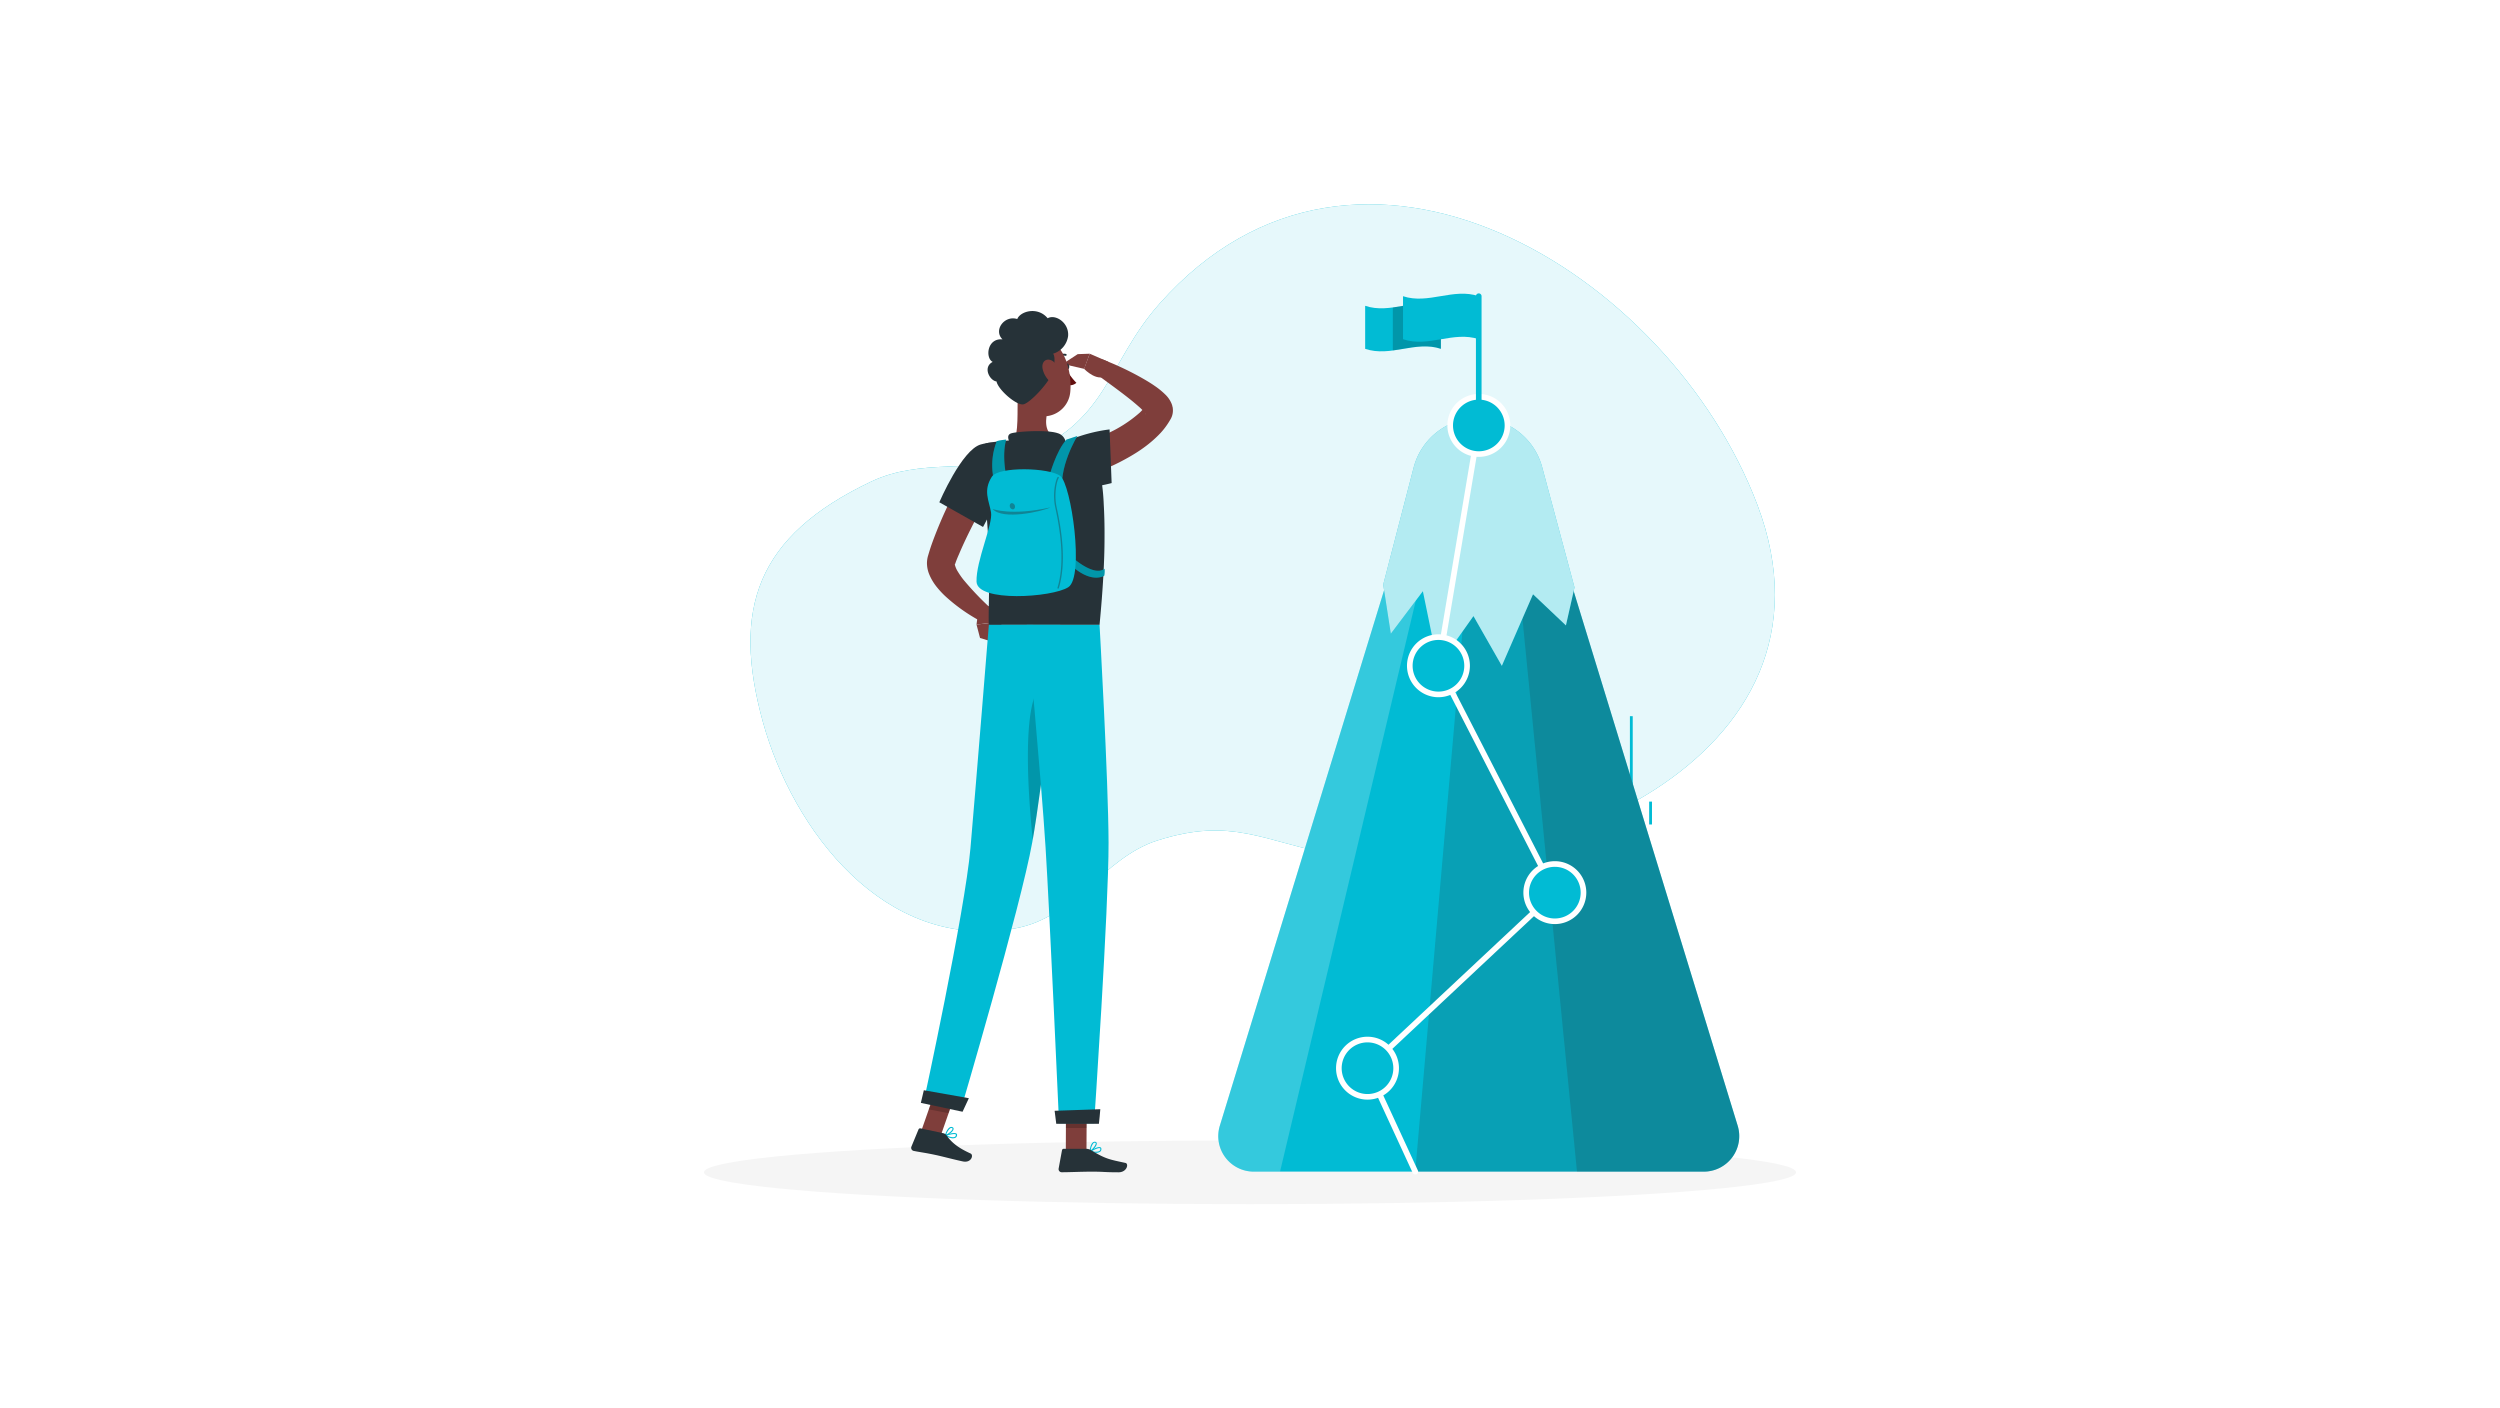
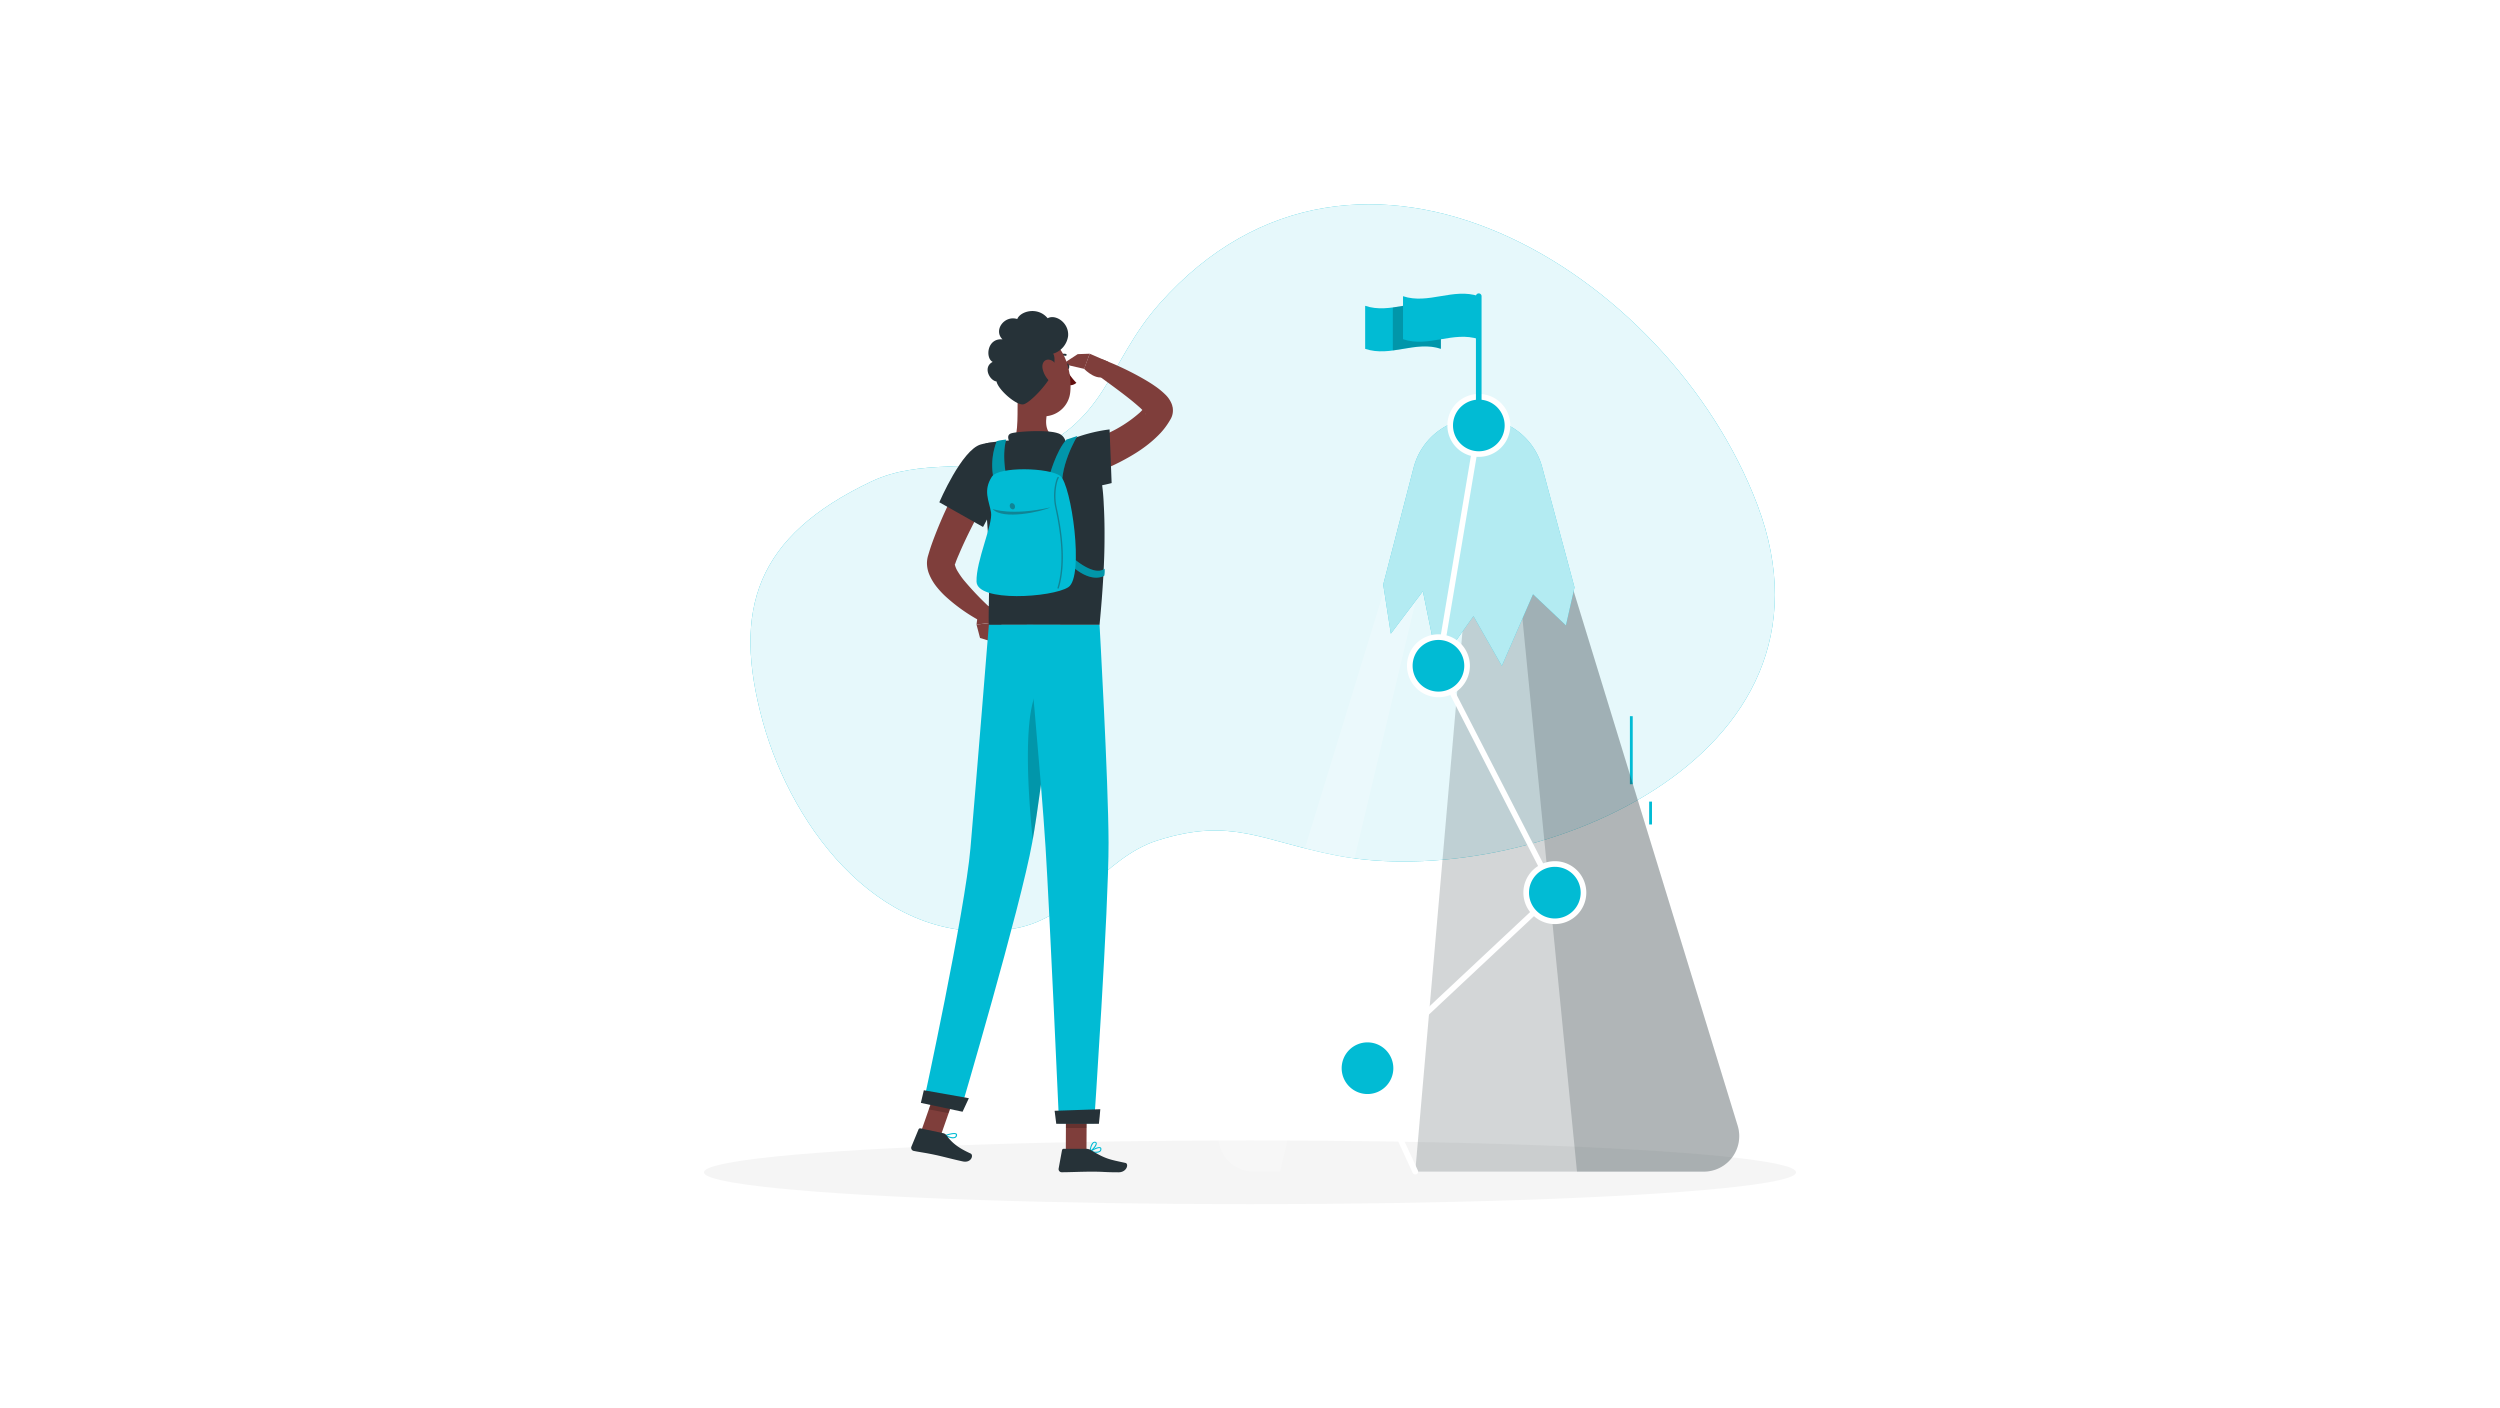
<svg xmlns="http://www.w3.org/2000/svg" class="animated" viewBox="0 0 500 500" version="1.1" width="640" height="360.5">
  <style>svg:not(.animated) .animable {opacity: 0;}.animated #background-simple--inject-7 {animation: 6s Infinite  linear heartbeat;animation-delay: 0s;}.animated #Character--inject-7 {animation: 4.6s 1 forwards cubic-bezier(.36,-0.01,.5,1.38) slideLeft;animation-delay: 0s;}            @keyframes heartbeat {                0% {                    transform: scale(1);                }                10% {                    transform: scale(1.1);                }                30% {                    transform: scale(1);                }                40% {                    transform: scale(1);                }                50% {                    transform: scale(1.1);                }                60% {                    transform: scale(1);                }                100% {                    transform: scale(1);                }            }                    @keyframes slideLeft {                0% {                    opacity: 0;                    transform: translateX(-30px);                }                100% {                    opacity: 1;                    transform: translateX(0);                }            }        </style>
  <g id="background-simple--inject-7" class="animable" style="transform-origin: 254.499px 201.604px;">
    <path d="M430.12,179.17c34.55,91.12-82.41,137.55-149.33,124.59-26.58-5.14-37.18-13.77-63.64-5.35-19.23,6.12-29.25,27.39-50.45,31.21C120.22,338,87.62,294.73,77,256.19c-11-40-2.32-65.86,38.56-85.23,17.67-8.37,36.58-2.88,52.21-8.65,32.12-11.84,31-33,50.18-54.57C288.35,28.52,398.75,96.42,430.12,179.17Z" style="fill: rgb(1, 187, 212); transform-origin: 254.499px 201.604px;" id="elp4hlnnpgl4" class="animable" />
    <g id="elmpoi0zhc86">
      <g style="opacity: 0.9; transform-origin: 254.499px 201.604px;" class="animable">
        <path d="M430.12,179.17c34.55,91.12-82.41,137.55-149.33,124.59-26.58-5.14-37.18-13.77-63.64-5.35-19.23,6.12-29.25,27.39-50.45,31.21C120.22,338,87.62,294.73,77,256.19c-11-40-2.32-65.86,38.56-85.23,17.67-8.37,36.58-2.88,52.21-8.65,32.12-11.84,31-33,50.18-54.57C288.35,28.52,398.75,96.42,430.12,179.17Z" style="fill: rgb(255, 255, 255); transform-origin: 254.499px 201.604px;" id="elyqt6q25v2k" class="animable" />
      </g>
    </g>
  </g>
  <g id="Shadow--inject-7" class="animable" style="transform-origin: 250px 416.24px;">
    <ellipse id="path--inject-7" cx="250" cy="416.24" rx="193.89" ry="11.32" style="fill: rgb(245, 245, 245); transform-origin: 250px 416.24px;" class="animable" />
  </g>
  <g id="Goal--inject-7" class="animable" style="transform-origin: 331.22px 260.586px;">
    <g id="elqdtdk3gjku">
      <rect x="391.73" y="284.62" width="1" height="8.12" style="fill: rgb(1, 187, 212); transform-origin: 392.23px 288.68px; transform: rotate(-17.05deg);" class="animable" />
    </g>
    <g id="el65w3mjg51hp">
      <rect x="384.89" y="254.29" width="1" height="24.16" style="fill: rgb(1, 187, 212); transform-origin: 385.39px 266.37px; transform: rotate(-17.05deg);" class="animable" />
    </g>
-     <path d="M349,158H313.43L239.28,399.73A12.6,12.6,0,0,0,251.33,416H411.11a12.6,12.6,0,0,0,12.05-16.29Z" style="fill: rgb(1, 187, 212); transform-origin: 331.223px 287px;" id="el1vfhor22res" class="animable" />
    <g id="elhbbu7l0pvjw">
      <path d="M349,158H331.22L308.67,416H411.11a12.6,12.6,0,0,0,12.05-16.29Z" style="fill: rgb(38, 50, 56); opacity: 0.2; transform-origin: 366.191px 287px;" class="animable" />
    </g>
    <g id="el5gafsa7k5di">
      <path d="M349,158h-8.35l25.45,258h45a12.6,12.6,0,0,0,12.05-16.29Z" style="fill: rgb(38, 50, 56); opacity: 0.2; transform-origin: 382.176px 287px;" class="animable" />
    </g>
    <g id="elji5qc18iits">
      <path d="M313.43,158H322L260.67,416h-9.34a12.6,12.6,0,0,1-12.05-16.29Z" style="fill: rgb(255, 255, 255); opacity: 0.2; transform-origin: 280.364px 287px;" class="animable" />
    </g>
    <path d="M330.94,148.39h0a23.6,23.6,0,0,1,22.8,17.47l11.48,42.7-3.05,13.5L350.49,211l-11.07,25.42-10.08-17.67-12.52,17.67-5.44-26.5L300,225l-2.7-17.44L308.1,166A23.6,23.6,0,0,1,330.94,148.39Z" style="fill: rgb(1, 187, 212); transform-origin: 331.26px 192.405px;" id="el5bagbljna0o" class="animable" />
    <g id="elubpma3awc2">
      <path d="M330.94,148.39h0a23.6,23.6,0,0,1,22.8,17.47l11.48,42.7-3.05,13.5L350.49,211l-11.07,25.42-10.08-17.67-12.52,17.67-5.44-26.5L300,225l-2.7-17.44L308.1,166A23.6,23.6,0,0,1,330.94,148.39Z" style="fill: rgb(255, 255, 255); opacity: 0.7; transform-origin: 331.26px 192.405px;" class="animable" />
    </g>
    <path d="M308.67,417a1,1,0,0,1-.91-.58L290.81,379.7a1,1,0,0,1,.23-1.15l66-61.82-41-79.88a1.06,1.06,0,0,1-.1-.63l14.34-85.33a1,1,0,0,1,2,.33l-14.29,85,41.18,80.26a1,1,0,0,1-.2,1.18l-66,61.84,16.64,36.09a1,1,0,0,1-.48,1.33A1.06,1.06,0,0,1,308.67,417Z" style="fill: rgb(255, 255, 255); transform-origin: 325px 283.521px;" id="elcrb7x5dddnw" class="animable" />
    <g id="elstbucesllnn">
      <circle cx="358.24" cy="316.94" r="10.17" style="fill: rgb(1, 187, 212); transform-origin: 358.24px 316.94px; transform: rotate(-76.72deg);" class="animable" />
    </g>
    <path d="M358.24,328.11a11.17,11.17,0,1,1,11.17-11.17A11.18,11.18,0,0,1,358.24,328.11Zm0-20.33a9.17,9.17,0,1,0,9.17,9.16A9.17,9.17,0,0,0,358.24,307.78Z" style="fill: rgb(255, 255, 255); transform-origin: 358.24px 316.94px;" id="elsi94kr62a8" class="animable" />
    <g id="elncdaip7291">
      <circle cx="291.72" cy="379.28" r="10.17" style="fill: rgb(1, 187, 212); transform-origin: 291.72px 379.28px; transform: rotate(-80.82deg);" class="animable" />
    </g>
-     <path d="M291.72,390.44a11.17,11.17,0,1,1,11.17-11.16A11.17,11.17,0,0,1,291.72,390.44Zm0-20.33a9.17,9.17,0,1,0,9.17,9.17A9.18,9.18,0,0,0,291.72,370.11Z" style="fill: rgb(255, 255, 255); transform-origin: 291.72px 379.27px;" id="elhcnrwdww85" class="animable" />
+     <path d="M291.72,390.44a11.17,11.17,0,1,1,11.17-11.16A11.17,11.17,0,0,1,291.72,390.44m0-20.33a9.17,9.17,0,1,0,9.17,9.17A9.18,9.18,0,0,0,291.72,370.11Z" style="fill: rgb(255, 255, 255); transform-origin: 291.72px 379.27px;" id="elhcnrwdww85" class="animable" />
    <circle cx="316.91" cy="236.39" r="10.17" style="fill: rgb(1, 187, 212); transform-origin: 316.91px 236.39px;" id="eled9rurptjvs" class="animable" />
    <path d="M316.91,247.56a11.17,11.17,0,1,1,11.17-11.17A11.18,11.18,0,0,1,316.91,247.56Zm0-20.34a9.17,9.17,0,1,0,9.17,9.17A9.18,9.18,0,0,0,316.91,227.22Z" style="fill: rgb(255, 255, 255); transform-origin: 316.91px 236.39px;" id="elsuai9hgll7o" class="animable" />
    <g id="elakh9j6mlj78">
      <circle cx="331.25" cy="151.06" r="10.17" style="fill: rgb(1, 187, 212); transform-origin: 331.25px 151.06px; transform: rotate(-80.82deg);" class="animable" />
    </g>
    <path d="M331.25,162.22a11.17,11.17,0,1,1,11.17-11.16A11.18,11.18,0,0,1,331.25,162.22Zm0-20.33a9.17,9.17,0,1,0,9.17,9.17A9.18,9.18,0,0,0,331.25,141.89Z" style="fill: rgb(255, 255, 255); transform-origin: 331.25px 151.05px;" id="eluymb53lx54p" class="animable" />
    <path d="M331.22,151.11a1,1,0,0,1-1-1V105.17a1,1,0,0,1,2,0v44.94A1,1,0,0,1,331.22,151.11Z" style="fill: rgb(1, 187, 212); transform-origin: 331.22px 127.64px;" id="elph8k6ga1rfd" class="animable" />
    <path d="M290.89,123.86c9,3.06,17.92-3,26.89,0V108.58c-9-3-17.93,3.06-26.89,0Z" style="fill: rgb(1, 187, 212); transform-origin: 304.335px 116.235px;" id="elq7z0ea1w8f" class="animable" />
    <g id="elukcmzc54rvg">
      <path d="M300.71,109.15v15.27c5.69-.75,11.38-2.5,17.07-.56V108.58C312.09,106.64,306.4,108.39,300.71,109.15Z" style="opacity: 0.2; transform-origin: 309.245px 116.058px;" class="animable" />
    </g>
    <path d="M304.33,120.44c9,3.06,17.93-3,26.89,0V105.17c-9-3.06-17.92,3-26.89,0Z" style="fill: rgb(1, 187, 212); transform-origin: 317.775px 112.805px;" id="elxprmb3ap4oo" class="animable" />
  </g>
  <g id="Character--inject-7" class="animable animator-active" style="transform-origin: 176.163px 263.339px;">
    <path d="M158.72,215.63l3.11,5-8.93,1.14a41.56,41.56,0,0,1,.85-4.9,2.3,2.3,0,0,1,2.71-1.74Z" style="fill: rgb(127, 62, 59); transform-origin: 157.365px 218.426px;" id="eli2lbbx7az3" class="animable" />
    <polygon points="161.09 228.65 154.14 226.52 152.9 221.78 161.83 220.64 161.09 228.65" style="fill: rgb(127, 62, 59); transform-origin: 157.365px 224.645px;" id="el8g6xb7zyqem" class="animable" />
    <path d="M184.77,159.64c1.06-.33,2.34-.77,3.52-1.18s2.4-.86,3.59-1.32c2.37-.94,4.72-1.91,7-3a46,46,0,0,0,12-7.65,16.59,16.59,0,0,0,2-2.28l.2-.29c.05,0,.26-.51-.15.42a3.76,3.76,0,0,0-.2,1.67c0,.1,0,.2,0,.3l.05.21a1.46,1.46,0,0,0,.07.19l0,.12c.13.29.17.27.15.22a4.13,4.13,0,0,0-.24-.37,17.45,17.45,0,0,0-2.24-2.3c-.91-.8-1.87-1.62-2.87-2.42-4-3.2-8.41-6.34-12.68-9.49l2.6-4.87a104.39,104.39,0,0,1,15,7.15c1.22.72,2.45,1.46,3.67,2.32a26.88,26.88,0,0,1,3.76,3.09,9.54,9.54,0,0,1,2.16,3.18l.13.35.13.44c0,.15.07.28.11.45s.05.37.07.55a6.15,6.15,0,0,1-.32,2.66,6.31,6.31,0,0,1-.64,1.31l-.33.56a25.62,25.62,0,0,1-3,4c-4.42,4.72-9.48,7.79-14.58,10.43a84.75,84.75,0,0,1-7.82,3.48q-2,.78-4,1.47c-1.36.48-2.64.87-4.16,1.3Z" style="fill: rgb(127, 62, 59); transform-origin: 203.7px 148.97px;" id="elju6edew1sn" class="animable" />
    <polygon points="188.83 125.74 183.51 129.22 191.13 130.97 193.08 125.59 188.83 125.74" style="fill: rgb(127, 62, 59); transform-origin: 188.295px 128.28px;" id="elr9gippz29v" class="animable" />
    <path d="M199.61,128.42l-6.53-2.83-2,5.37s5.19,5.44,8.48,1.81Z" style="fill: rgb(127, 62, 59); transform-origin: 195.345px 129.804px;" id="el0qp1vnylr8a" class="animable" />
    <path d="M160.73,169.19c-2.46,4.46-4.95,9.07-7.32,13.62s-4.7,9.17-6.64,13.75c-.5,1.15-1,2.28-1.37,3.41l-.15.38a.4.4,0,0,0,0-.11c0-.07,0-.09,0-.08a.84.84,0,0,0,0,.51,8.23,8.23,0,0,0,1.07,2.38,27.14,27.14,0,0,0,1.92,2.76,103.38,103.38,0,0,0,10.41,10.82l-3.08,4.57a61.54,61.54,0,0,1-13.71-9.47,31,31,0,0,1-3.09-3.33,18.21,18.21,0,0,1-2.69-4.54,10.6,10.6,0,0,1-.76-3.34,8.91,8.91,0,0,1,.1-2,8.54,8.54,0,0,1,.23-1.07l.17-.56c.4-1.37.83-2.72,1.29-4a152.66,152.66,0,0,1,6.38-15c2.38-4.84,4.85-9.52,7.61-14.2Z" style="fill: rgb(127, 62, 59); transform-origin: 148.016px 192.445px;" id="el6xd5p2xvtyl" class="animable" />
    <path d="M167.74,137.16c-.65,6.76.31,13.3-1.2,19.17,0,0,1.68,5.45,11.66,5.45,11,0,5-5.45,5-5.45-6.05-1.43-6.06-5.87-5.18-10.05Z" style="fill: rgb(127, 62, 59); transform-origin: 175.687px 149.47px;" id="elngkqut5ed89" class="animable" />
    <path d="M165.17,158.2c-.85-1.72-1.8-3.7,0-4.32,2-.68,12.72-1.37,16.49-.09a4,4,0,0,1,2.85,4.78Z" style="fill: rgb(38, 50, 56); transform-origin: 174.381px 155.821px;" id="elclj8ayy89k" class="animable" />
    <path d="M143.76,404.07a9.12,9.12,0,0,1-2-.72.18.18,0,0,1-.1-.18.19.19,0,0,1,.12-.17c.33-.11,3.19-1.13,4-.5a.6.6,0,0,1,.21.59,1.11,1.11,0,0,1-.59.9A2.38,2.38,0,0,1,143.76,404.07Zm-1.4-.86c1.28.55,2.31.72,2.82.45a.76.76,0,0,0,.39-.62c0-.15,0-.21-.07-.24C145.1,402.47,143.52,402.83,142.36,403.21Z" style="fill: rgb(1, 187, 212); transform-origin: 143.831px 403.237px;" id="eljpiom40jdlj" class="animable" />
-     <path d="M141.81,403.37l-.1-.05a.19.19,0,0,1-.05-.19c0-.1.7-2.32,1.77-2.87a1,1,0,0,1,.85-.07h0a.61.61,0,0,1,.48.61c0,.91-1.95,2.3-2.86,2.56Zm2.26-2.85a.64.64,0,0,0-.46.08,4.52,4.52,0,0,0-1.45,2.26c.93-.44,2.21-1.53,2.22-2.07,0-.05,0-.16-.23-.24h0Z" style="fill: rgb(1, 187, 212); transform-origin: 143.206px 401.748px;" id="eln0actnte6hq" class="animable" />
    <path d="M195.29,409.31a9.17,9.17,0,0,1-2.1-.29.19.19,0,0,1-.14-.15.18.18,0,0,1,.09-.19c.29-.19,2.88-1.78,3.77-1.32a.61.61,0,0,1,.32.54,1.12,1.12,0,0,1-.39,1A2.41,2.41,0,0,1,195.29,409.31Zm-1.55-.56c1.37.28,2.42.23,2.85-.14a.76.76,0,0,0,.26-.69c0-.15-.07-.2-.12-.22C196.27,407.46,194.8,408.15,193.74,408.75Z" style="fill: rgb(1, 187, 212); transform-origin: 195.143px 408.297px;" id="el70v7n9xfu8v" class="animable" />
    <path d="M193.24,409a.23.23,0,0,1-.11,0,.21.21,0,0,1-.08-.18c0-.1.2-2.41,1.13-3.17a1.07,1.07,0,0,1,.81-.25h0a.62.62,0,0,1,.6.5c.17.9-1.43,2.65-2.26,3.1Zm1.62-3.26a.7.7,0,0,0-.44.17,4.62,4.62,0,0,0-.95,2.52c.83-.63,1.85-2,1.75-2.49,0-.05,0-.16-.28-.19h-.08Z" style="fill: rgb(1, 187, 212); transform-origin: 194.326px 407.2px;" id="el0bwz4p9s8b7w" class="animable" />
    <polygon points="184.6 408.74 191.94 408.74 192.02 391.73 184.67 391.73 184.6 408.74" style="fill: rgb(127, 62, 59); transform-origin: 188.31px 400.235px;" id="elsmqp9asoc2q" class="animable" />
    <polygon points="133.13 401.98 140.15 403.34 145.99 386.66 138.97 385.3 133.13 401.98" style="fill: rgb(127, 62, 59); transform-origin: 139.56px 394.32px;" id="elhcbsjbrf4mn" class="animable" />
    <path d="M141.1,402.36,133,400.64a.61.61,0,0,0-.69.36l-2.54,6.14a1.13,1.13,0,0,0,.83,1.51c2.83.55,4.23.68,7.78,1.44,2.18.46,6.64,1.65,9.66,2.29s3.93-2.28,2.74-2.82c-5.33-2.4-7.12-4.52-8.61-6.51A1.83,1.83,0,0,0,141.1,402.36Z" style="fill: rgb(38, 50, 56); transform-origin: 140.491px 406.549px;" id="elvjukysi5g6e" class="animable" />
    <path d="M191.86,407.89h-8a.62.62,0,0,0-.61.5l-1.2,6.53a1.11,1.11,0,0,0,1.11,1.3c2.89,0,7.07-.21,10.71-.21,4.25,0,4.46.23,9.45.23,3,0,3.73-3.05,2.46-3.33-5.8-1.25-7-1.39-12.11-4.45A3.51,3.51,0,0,0,191.86,407.89Z" style="fill: rgb(38, 50, 56); transform-origin: 194.205px 412.065px;" id="el5rwmfw9c1lq" class="animable" />
    <path d="M154.44,157.8c-6.76,1.85-14.75,20.54-14.75,20.54l15.52,8.77s3.63-6.62,7.21-14.82C166.17,163.7,165.72,154.73,154.44,157.8Z" style="fill: rgb(38, 50, 56); transform-origin: 152.11px 172.147px;" id="elvomsxe36z3" class="animable" />
    <path d="M198.35,190.81c0,8.2-.55,18.4-1.77,31.06h-39.3c-.48-5.7,1.87-32.35-3.72-59.27a4.52,4.52,0,0,1,3.76-5.42c2.38-.35,5.36-.71,8.29-.85a145.28,145.28,0,0,1,16.7,0,66.37,66.37,0,0,1,6.86,1,8.61,8.61,0,0,1,6.66,6.11,75.84,75.84,0,0,1,2.24,15.63C198.27,182.45,198.38,186.33,198.35,190.81Z" style="fill: rgb(38, 50, 56); transform-origin: 175.907px 188.98px;" id="el5bss579q35j" class="animable" />
    <path d="M180.68,172c6.12,3.39,20.19-.48,20.19-.48l-.73-19.05a55.63,55.63,0,0,0-14.82,4C175.74,160.35,173.78,168.18,180.68,172Z" style="fill: rgb(38, 50, 56); transform-origin: 188.722px 162.931px;" id="el1q7hvzi8jyw" class="animable" />
    <path d="M188.72,154.78s-2.84,1-3.89,1.31c-3.77,4.14-6.12,13.13-6.12,13.13l4.8,6.34C181.69,166.17,188.72,154.78,188.72,154.78Z" style="fill: rgb(1, 187, 212); transform-origin: 183.715px 165.17px;" id="eldkp704nafua" class="animable" />
    <g id="elyz5cul0vo1">
      <path d="M188.72,154.78s-2.84,1-3.89,1.31c-3.77,4.14-6.12,13.13-6.12,13.13l4.8,6.34C181.69,166.17,188.72,154.78,188.72,154.78Z" style="opacity: 0.2; transform-origin: 183.715px 165.17px;" class="animable" />
    </g>
    <path d="M198.36,201.94c-3.75,2.89-11.2-3.83-11.2-3.83l.22,3.41c6.83,5.71,10.87,2.88,10.87,2.88A8.71,8.71,0,0,0,198.36,201.94Z" style="fill: rgb(1, 187, 212); transform-origin: 192.781px 201.606px;" id="elv7a4l4f2lkb" class="animable" />
    <g id="elmkgkasu5o8h">
      <path d="M198.36,201.94c-3.75,2.89-11.2-3.83-11.2-3.83l.22,3.41c6.83,5.71,10.87,2.88,10.87,2.88A8.71,8.71,0,0,0,198.36,201.94Z" style="opacity: 0.2; transform-origin: 192.781px 201.606px;" class="animable" />
    </g>
    <path d="M163.42,156.09a19.44,19.44,0,0,0-3.33.54A23.47,23.47,0,0,0,159,170.15l4.32-1.94S161.92,161.67,163.42,156.09Z" style="fill: rgb(1, 187, 212); transform-origin: 160.946px 163.12px;" id="els82vrvww32" class="animable" />
    <g id="el5uhhbno5qq3">
      <path d="M163.42,156.09a19.44,19.44,0,0,0-3.33.54A23.47,23.47,0,0,0,159,170.15l4.32-1.94S161.92,161.67,163.42,156.09Z" style="opacity: 0.2; transform-origin: 160.946px 163.12px;" class="animable" />
    </g>
    <path d="M158.35,169.25c2.35-3.67,20.39-3.26,24.29-.25s8.61,35.83,2.84,39.5-32.39,5.42-32.58-2,5.87-20.32,5.15-24.58S155.16,174.25,158.35,169.25Z" style="fill: rgb(1, 187, 212); transform-origin: 170.535px 189.139px;" id="el7ufot8t9b6i" class="animable" />
    <g id="elko7dnrfhoas">
      <path d="M158.6,180.71s6.58,2.56,20.5-.55C176.39,181.58,162.09,184.81,158.6,180.71Z" style="fill: rgb(38, 50, 56); opacity: 0.4; transform-origin: 168.85px 181.437px;" class="animable" />
    </g>
    <g id="el9ufqc3uo91b">
      <path d="M166.55,179.75c.08.61-.26,1.11-.77,1.11a1.23,1.23,0,0,1-1.07-1.11c-.08-.61.26-1.11.76-1.11A1.23,1.23,0,0,1,166.55,179.75Z" style="fill: rgb(38, 50, 56); opacity: 0.4; transform-origin: 165.63px 179.75px;" class="animable" />
    </g>
    <g id="elf4fykrzq3wh">
      <path d="M181.88,209h-.07a.24.24,0,0,1-.17-.31c2.12-7,1.86-16.54-.78-28.49-1.1-5,.15-9.76.81-10.75a.25.25,0,1,1,.42.28c-.68,1-1.76,5.78-.75,10.36,2.67,12,2.93,21.71.78,28.74A.26.26,0,0,1,181.88,209Z" style="fill: rgb(38, 50, 56); opacity: 0.4; transform-origin: 181.991px 189.169px;" class="animable" />
    </g>
    <g id="eluvvc8tmfzy">
      <g style="opacity: 0.2; transform-origin: 163.985px 392.9px;" class="animable">
        <polygon points="192.02 391.73 191.98 400.5 184.63 400.5 184.67 391.73 192.02 391.73" id="el0514w57w0ej5" class="animable" style="transform-origin: 188.325px 396.115px;" />
        <polygon points="138.97 385.3 145.99 386.66 142.97 395.26 135.95 393.9 138.97 385.3" id="el4ftndeodwvl" class="animable" style="transform-origin: 140.97px 390.28px;" />
      </g>
    </g>
    <path d="M182.64,221.87S176.47,278,172.7,299c-4.12,23-25.47,95.33-25.47,95.33l-13.16-2.8s14.7-67.63,16.68-90.44c2.14-24.75,6.53-79.26,6.53-79.26Z" style="fill: rgb(1, 187, 212); transform-origin: 158.355px 308.08px;" id="el2wmuctz6lwa" class="animable" />
    <path d="M150.18,389.93s-2.24,4.81-2.24,4.81l-14.81-3.15,1.06-4.49Z" style="fill: rgb(38, 50, 56); transform-origin: 141.655px 390.92px;" id="elbhbwujez0uu" class="animable" />
    <g id="elyr1nmmnfx5">
      <path d="M178.14,241.87c-9.56,1.89-7.16,37.84-5.28,56.33,2.27-13.07,5.37-38.22,7.46-56.07A3.33,3.33,0,0,0,178.14,241.87Z" style="opacity: 0.2; transform-origin: 175.729px 269.996px;" class="animable" />
    </g>
    <path d="M196.58,221.87s3.13,54.93,3.2,77.33c.06,23.3-5.13,99.6-5.13,99.6H182.21s-3.35-74.94-4.79-97.82c-1.57-25-6.67-79.11-6.67-79.11Z" style="fill: rgb(1, 187, 212); transform-origin: 185.265px 310.335px;" id="elhkv6neohwgs" class="animable" />
    <path d="M196.85,393.84c.06,0-.5,5.17-.5,5.17H181.21l-.58-4.61Z" style="fill: rgb(38, 50, 56); transform-origin: 188.742px 396.425px;" id="elgyzywk3ui47" class="animable" />
    <path d="M184.42,130.16c.08.59.46,1,.85,1s.63-.54.55-1.13-.47-1-.85-1S184.34,129.57,184.42,130.16Z" style="fill: rgb(38, 50, 56); transform-origin: 185.12px 130.095px;" id="ele93xwhjjfam" class="animable" />
    <path d="M184.83,131.2a22.15,22.15,0,0,0,3.53,4.73,3.38,3.38,0,0,1-2.75.82Z" style="fill: rgb(99, 15, 15); transform-origin: 186.595px 133.994px;" id="el7jguueenvmp" class="animable" />
    <path d="M184.66,126.33a.38.38,0,0,0,.22-.24.35.35,0,0,0-.25-.43,3.44,3.44,0,0,0-3,.86.35.35,0,1,0,.47.51,2.7,2.7,0,0,1,2.39-.69A.38.38,0,0,0,184.66,126.33Z" style="fill: rgb(38, 50, 56); transform-origin: 183.186px 126.377px;" id="elbfllncnwlb" class="animable" />
    <path d="M164.58,130.93c1.47,7.17,2,11.42,6.14,14.75a9.49,9.49,0,0,0,15.47-6.59c.64-6.64-1.87-17.24-9.36-19.39A9.59,9.59,0,0,0,164.58,130.93Z" style="fill: rgb(127, 62, 59); transform-origin: 175.318px 133.54px;" id="el2jcim9eyhcv" class="animable" />
    <path d="M180,132c-1.22,3.78-8,11-10.41,11.56s-9-5.14-9.59-8.12c-2.4-.27-5-5.06-1.36-6.94-2.7-1.37-2-8.52,3.49-8-3.34-3.22.67-8.67,5.23-7.22,1.09-2.78,7.25-4.56,10.8-.28,2.77-1.56,7.62,1.58,7.26,6.28a7.61,7.61,0,0,1-5.34,6.31C181.27,127,180,132,180,132Z" style="fill: rgb(38, 50, 56); transform-origin: 171.137px 127.018px;" id="elywrtt1qg6np" class="animable" />
    <path d="M176.37,131a8.66,8.66,0,0,0,2.77,4.62c1.85,1.58,3.33.29,3.29-1.88,0-2-1.05-5.12-3.13-5.87S175.91,128.85,176.37,131Z" style="fill: rgb(127, 62, 59); transform-origin: 179.354px 132.007px;" id="el4k7zlt5sc2i" class="animable" />
  </g>
  <defs>
    <filter id="active" height="200%">
      <feMorphology in="SourceAlpha" result="DILATED" operator="dilate" radius="2" />
      <feFlood flood-color="#32DFEC" flood-opacity="1" result="PINK" />
      <feComposite in="PINK" in2="DILATED" operator="in" result="OUTLINE" />
      <feMerge>
        <feMergeNode in="OUTLINE" />
        <feMergeNode in="SourceGraphic" />
      </feMerge>
    </filter>
    <filter id="hover" height="200%">
      <feMorphology in="SourceAlpha" result="DILATED" operator="dilate" radius="2" />
      <feFlood flood-color="#ff0000" flood-opacity="0.5" result="PINK" />
      <feComposite in="PINK" in2="DILATED" operator="in" result="OUTLINE" />
      <feMerge>
        <feMergeNode in="OUTLINE" />
        <feMergeNode in="SourceGraphic" />
      </feMerge>
      <feColorMatrix type="matrix" values="0   0   0   0   0                0   1   0   0   0                0   0   0   0   0                0   0   0   1   0 " />
    </filter>
  </defs>
</svg>